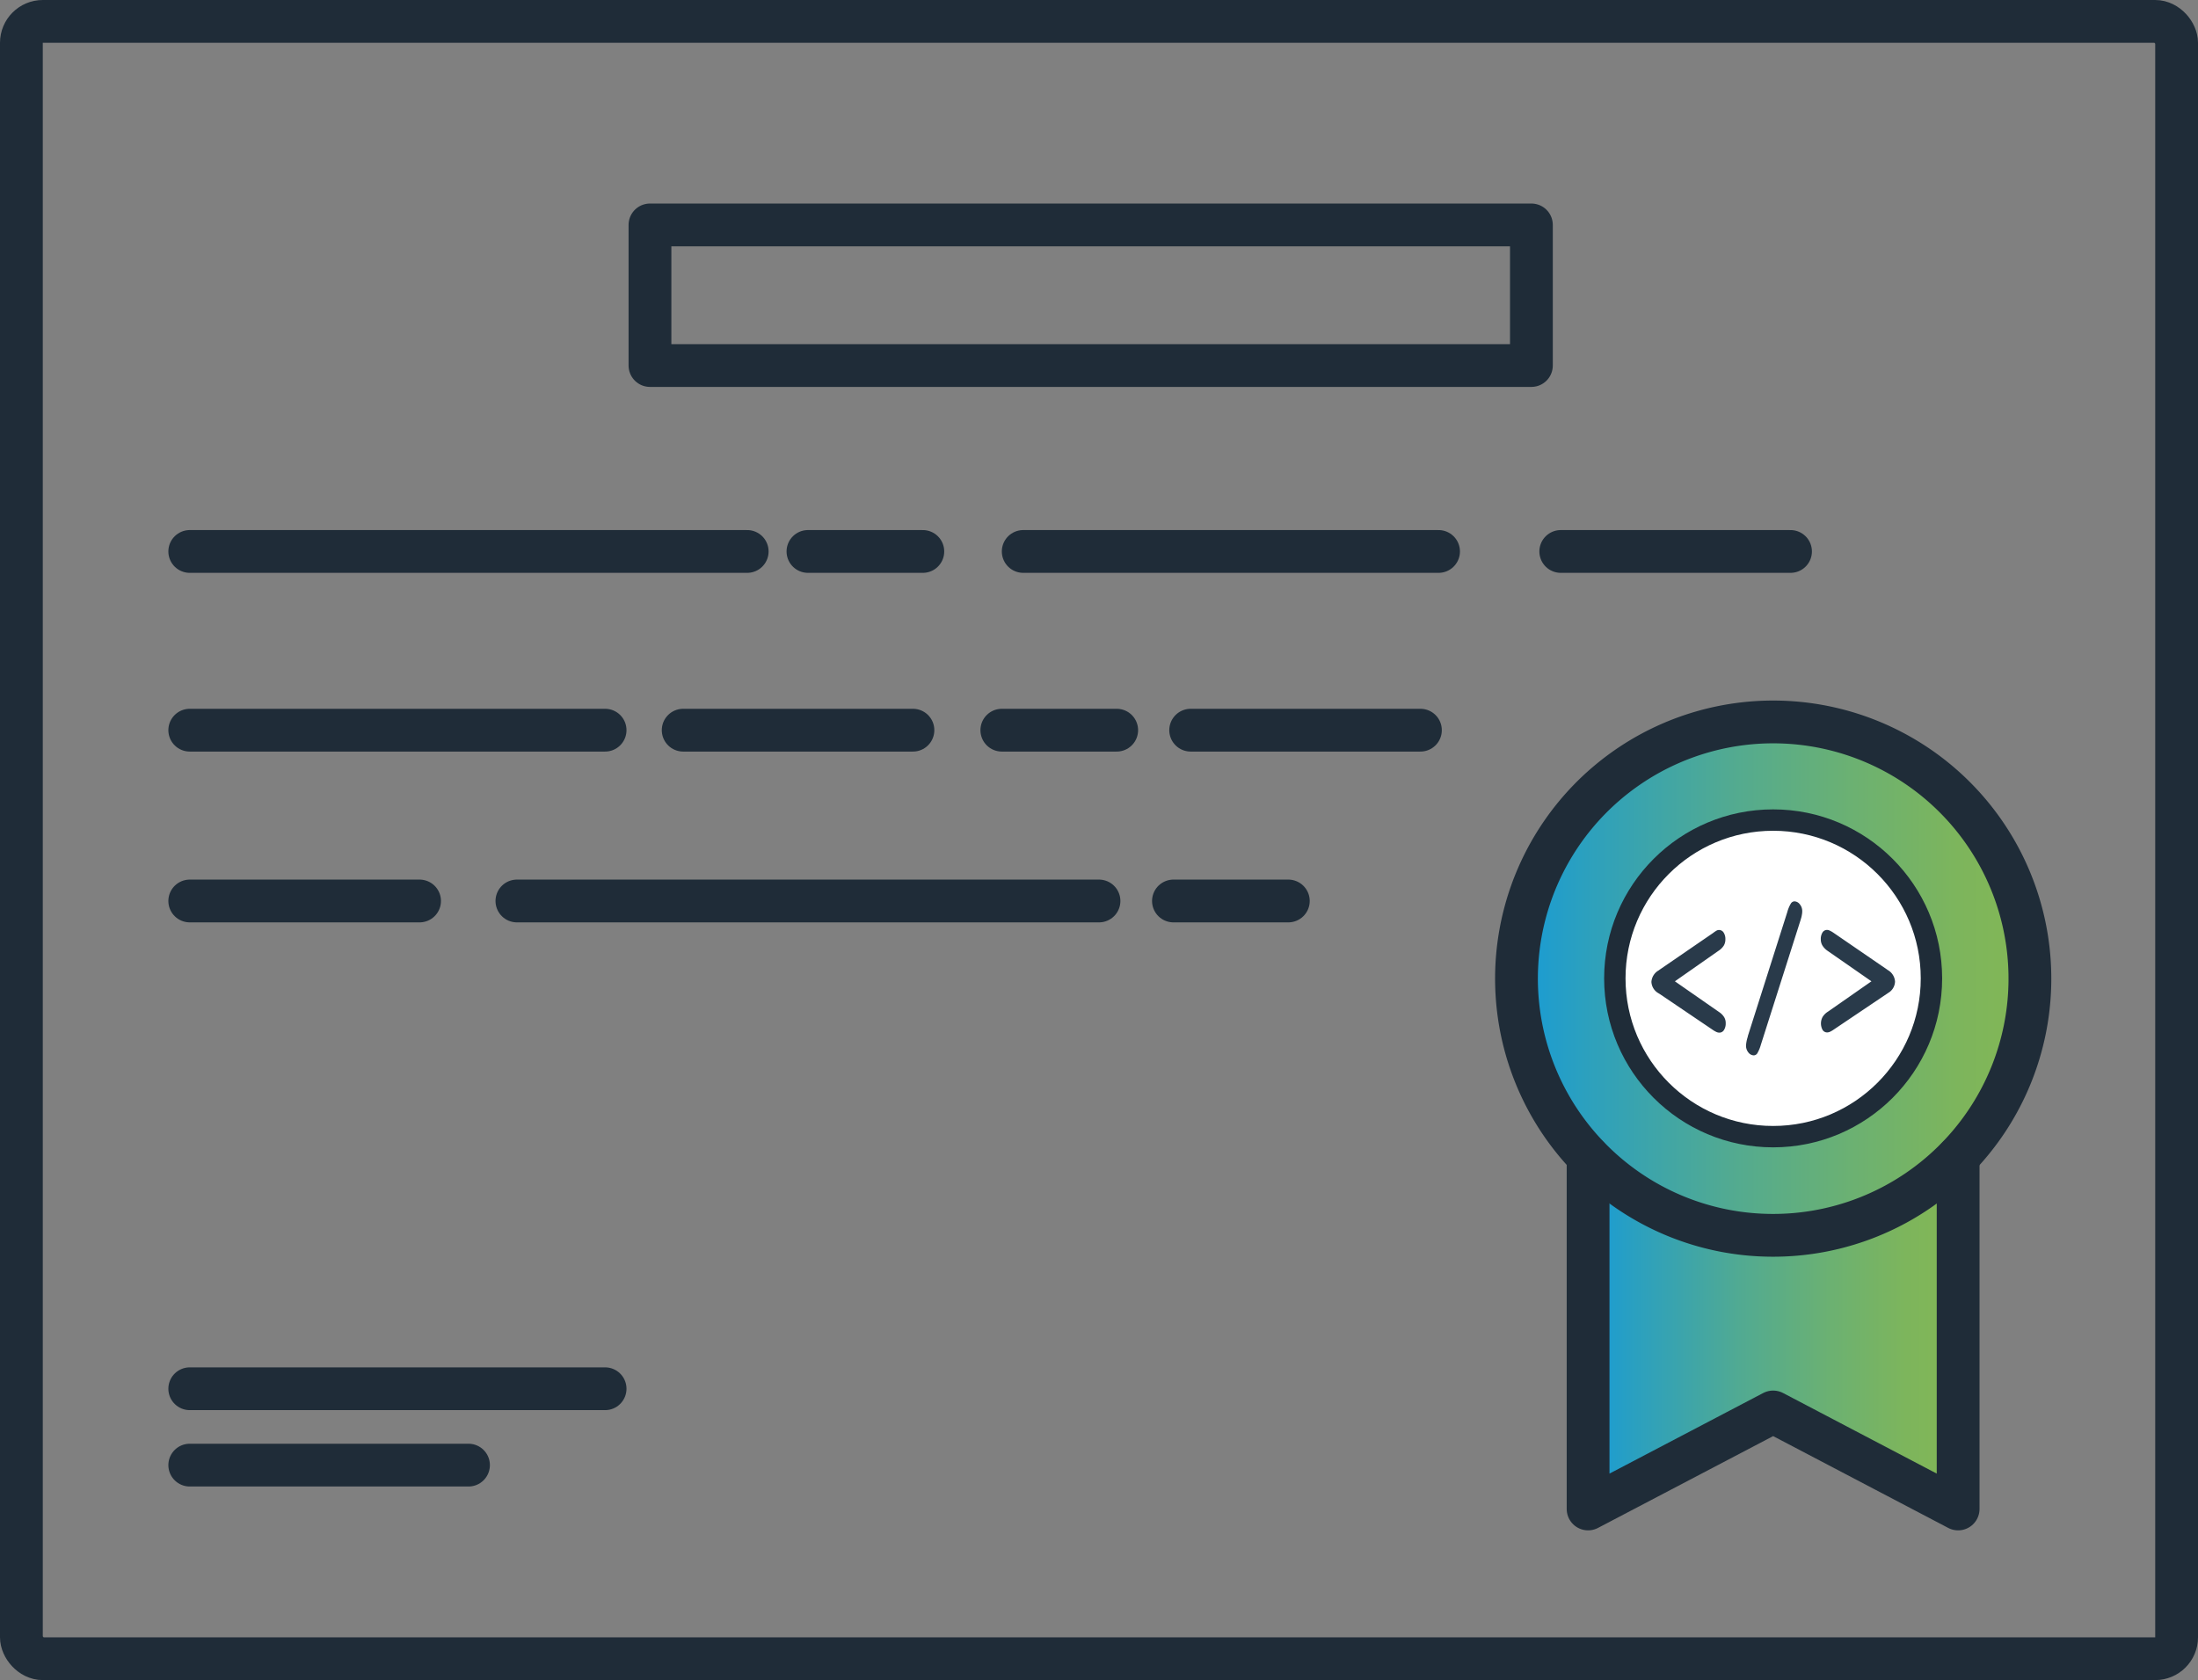
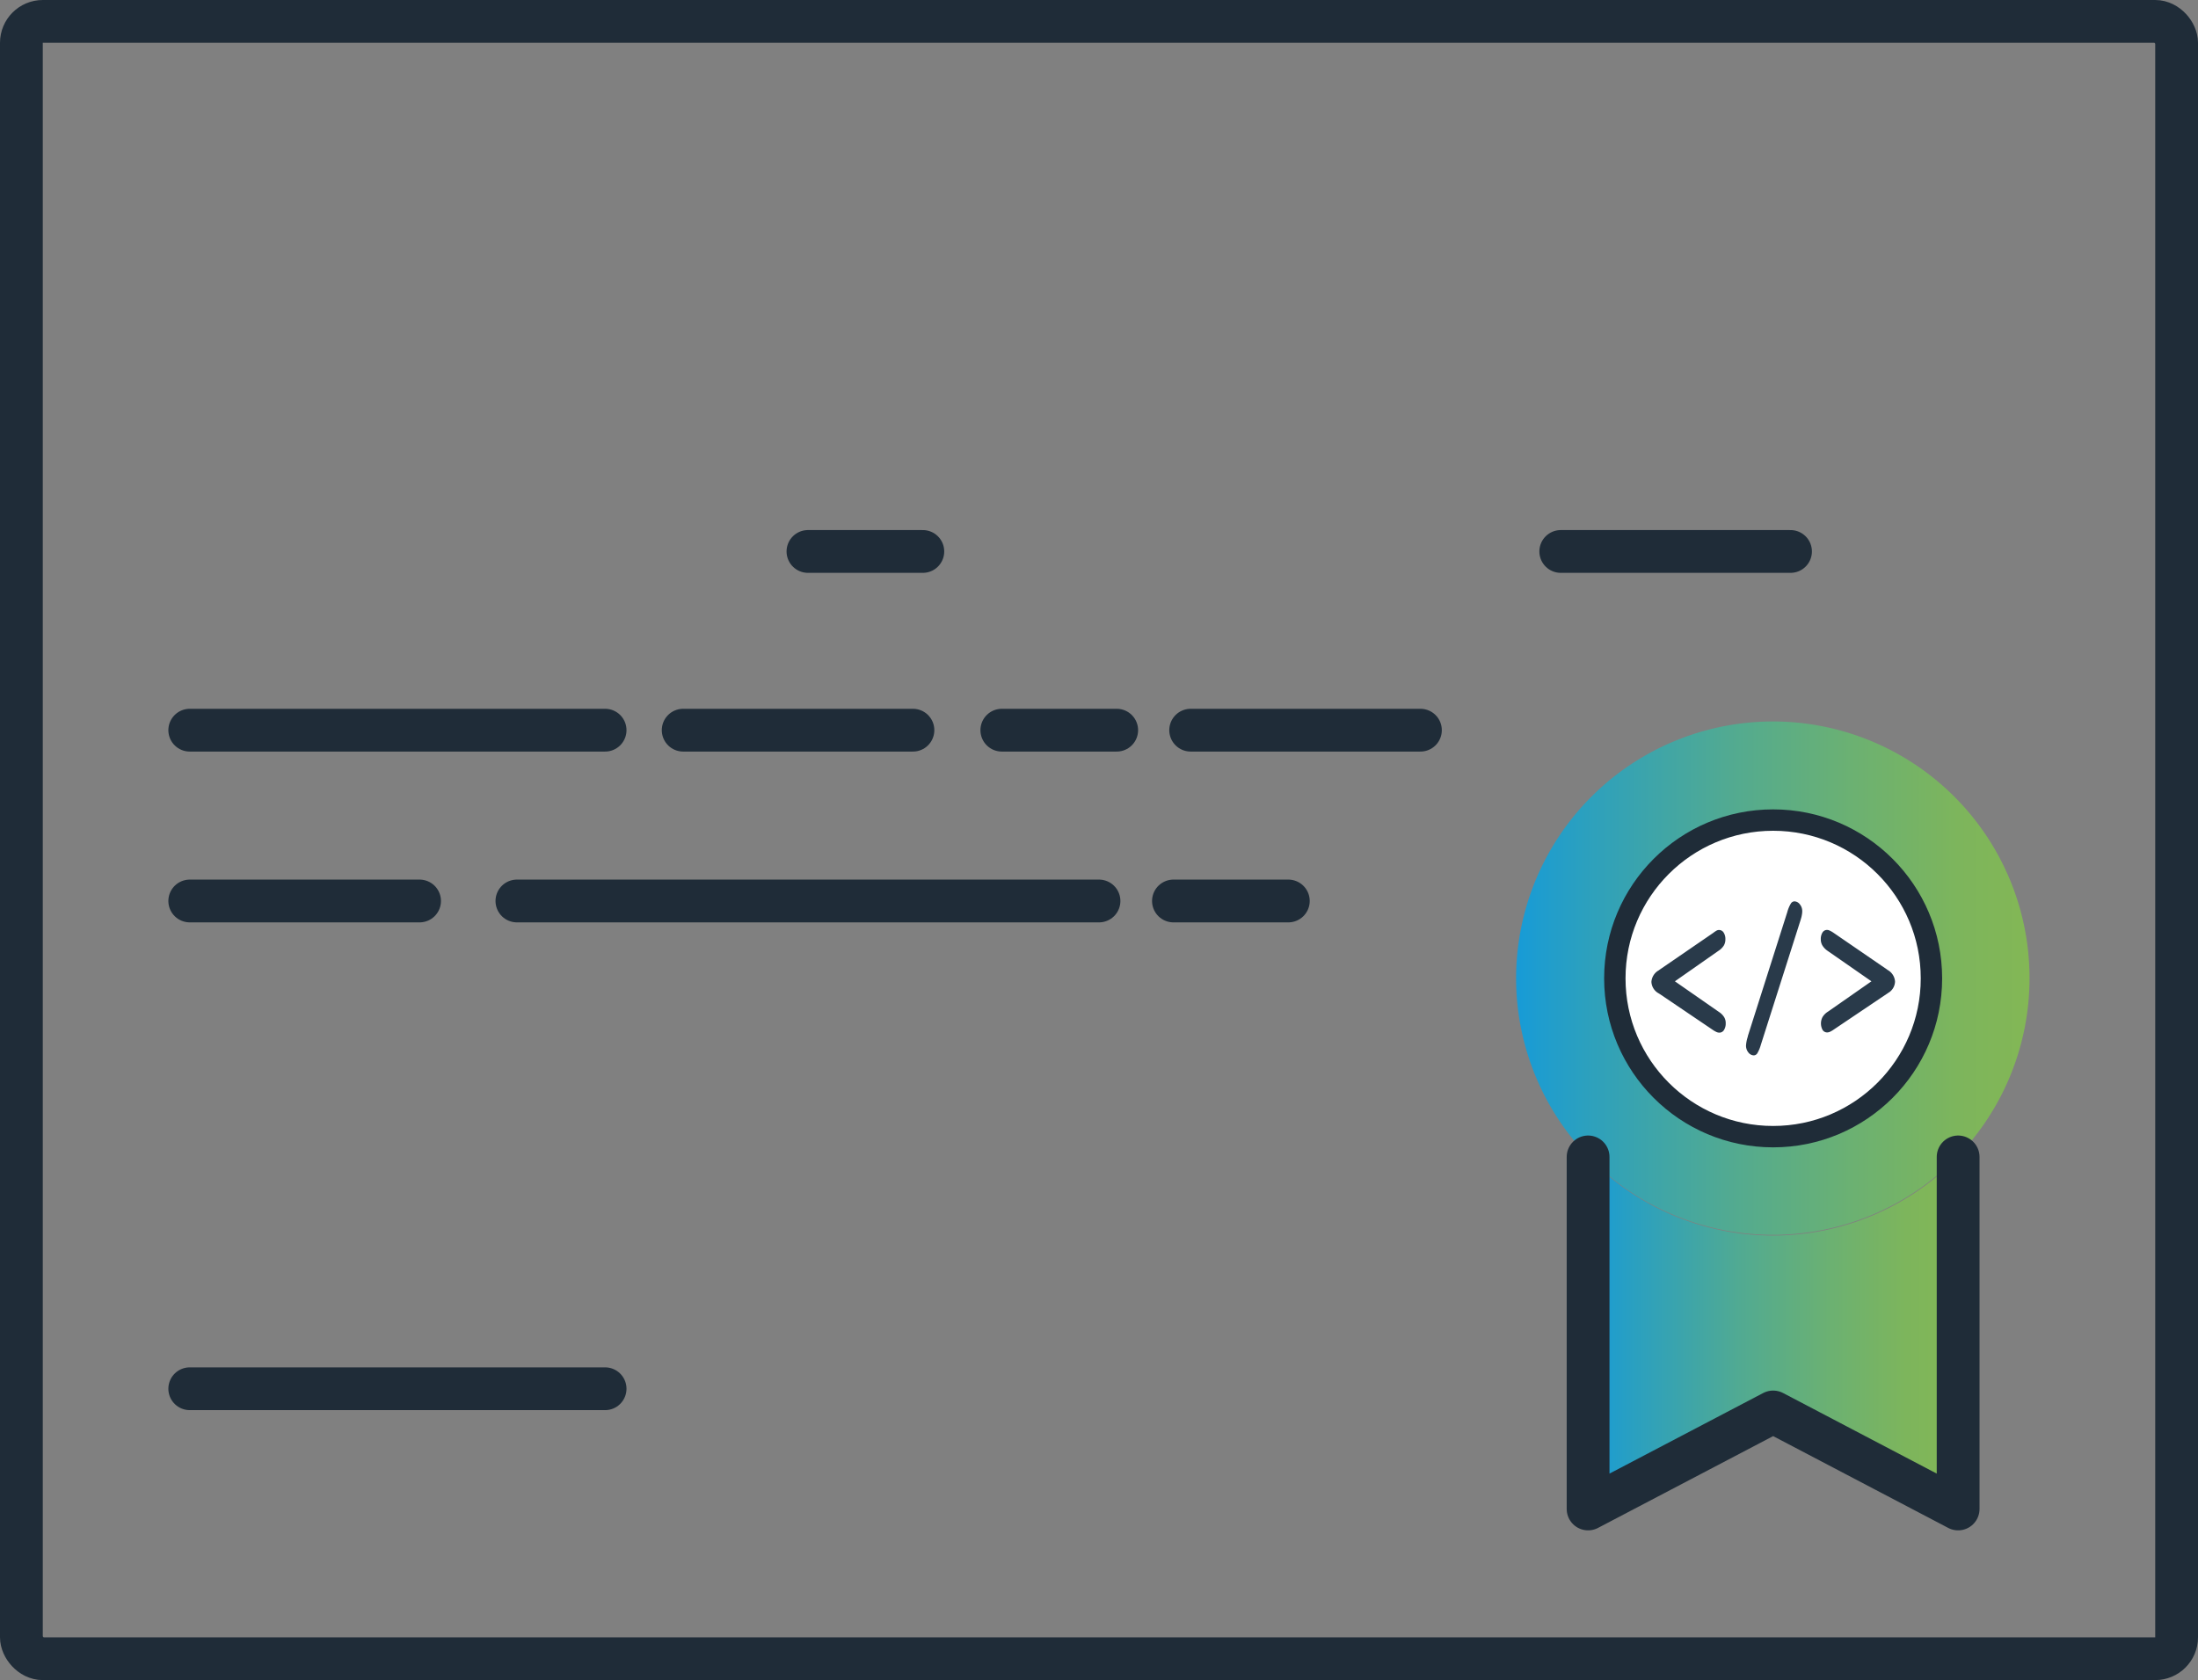
<svg xmlns="http://www.w3.org/2000/svg" xmlns:xlink="http://www.w3.org/1999/xlink" viewBox="0 0 410.98 314.17">
  <rect x="0" y="0" width="410.98" height="314.17" fill="#808080" stroke="none" />
  <defs>
    <style>.cls-1{fill:url(#linear-gradient);}.cls-2{fill:url(#linear-gradient-2);}.cls-3{fill:none;stroke-linecap:round;stroke-linejoin:round;stroke-width:8px;}.cls-3,.cls-4{stroke:#1f2c38;}.cls-4{fill:#fff;stroke-miterlimit:10;stroke-width:4px;}.cls-5{fill:#293a4a;}</style>
    <linearGradient id="linear-gradient" x1="283.48" y1="182.96" x2="379.59" y2="182.96" gradientUnits="userSpaceOnUse">
      <stop offset="0" stop-color="#179bd7" />
      <stop offset="0.13" stop-color="#2ba0bf" />
      <stop offset="0.41" stop-color="#51aa92" />
      <stop offset="0.66" stop-color="#6cb171" />
      <stop offset="0.86" stop-color="#7db55c" />
      <stop offset="1" stop-color="#83b755" />
    </linearGradient>
    <linearGradient id="linear-gradient-2" x1="296.94" y1="249.24" x2="366.13" y2="249.24" xlink:href="#linear-gradient" />
  </defs>
  <title>cP18_iconAsset 34@1x</title>
  <g id="Layer_2" data-name="Layer 2">
    <g id="stroked">
      <path class="cls-1" d="M331.54,134.91A48,48,0,1,1,283.48,183,48.05,48.05,0,0,1,331.54,134.91Z" />
      <path class="cls-2" d="M366.13,216.34v65.83L331.54,264l-34.6,18.14V216.34l0,0a48,48,0,0,0,69.15,0Z" />
-       <path class="cls-3" d="M297,216.32A48,48,0,1,1,331.54,231,47.86,47.86,0,0,1,297,216.32Z" />
      <polyline class="cls-3" points="366.13 216.34 366.13 282.17 331.54 264.03 296.94 282.17 296.94 216.34" />
      <circle class="cls-4" cx="331.54" cy="182.95" r="29.6" />
      <path class="cls-5" d="M313.17,183.5l8.22,5.72a3.15,3.15,0,0,1,1,1,2.14,2.14,0,0,1,.28,1.14,2.23,2.23,0,0,1-.33,1.26,1,1,0,0,1-.87.48,1.42,1.42,0,0,1-.5-.11,4.79,4.79,0,0,1-.66-.37l-9.95-6.73-.24-.15a2.57,2.57,0,0,1-1.34-2.13,2.66,2.66,0,0,1,1.41-2.18l.1-.09,10-6.86A5.9,5.9,0,0,1,321,174a1,1,0,0,1,1.28.38,2.18,2.18,0,0,1,.33,1.26,2.23,2.23,0,0,1-.28,1.15,3.19,3.19,0,0,1-1,1Z" />
      <path class="cls-5" d="M336.63,172.17l-7.4,23.24a6.63,6.63,0,0,1-.63,1.52.82.82,0,0,1-.68.42,1.33,1.33,0,0,1-1-.53,2,2,0,0,1-.45-1.34,6.75,6.75,0,0,1,.34-1.66l0-.08,7.38-23.2a6.21,6.21,0,0,1,.65-1.56.83.83,0,0,1,.68-.43,1.31,1.31,0,0,1,1,.54,2,2,0,0,1,.46,1.33,3.59,3.59,0,0,1-.08.71C336.87,171.38,336.77,171.72,336.63,172.17Z" />
      <path class="cls-5" d="M349.92,183.5l-8.23-5.72a3.34,3.34,0,0,1-.95-1,2.23,2.23,0,0,1-.29-1.15,2.26,2.26,0,0,1,.32-1.26,1,1,0,0,1,.85-.48,1.13,1.13,0,0,1,.46.11,4.91,4.91,0,0,1,.74.42l10,6.86.11.09a2.67,2.67,0,0,1,1.4,2.18A2.54,2.54,0,0,1,353,185.7a.84.84,0,0,1-.21.15l-10,6.73a4.24,4.24,0,0,1-.65.37,1.42,1.42,0,0,1-.51.11,1,1,0,0,1-.85-.48,2.55,2.55,0,0,1,0-2.4,3.1,3.1,0,0,1,1-1Z" />
      <rect class="cls-3" x="4" y="4" width="402.98" height="306.17" rx="4" />
-       <line class="cls-3" x1="35.48" y1="103.12" x2="139.71" y2="103.12" />
      <line class="cls-3" x1="35.48" y1="136.54" x2="113.14" y2="136.54" />
-       <line class="cls-3" x1="191.32" y1="103.12" x2="268.98" y2="103.12" />
      <line class="cls-3" x1="35.48" y1="168.48" x2="78.45" y2="168.48" />
      <line class="cls-3" x1="291.83" y1="103.12" x2="334.79" y2="103.12" />
      <line class="cls-3" x1="127.74" y1="136.54" x2="170.7" y2="136.54" />
      <line class="cls-3" x1="222.63" y1="136.54" x2="265.59" y2="136.54" />
      <line class="cls-3" x1="187.32" y1="136.54" x2="208.8" y2="136.54" />
      <line class="cls-3" x1="219.41" y1="168.48" x2="240.89" y2="168.48" />
      <line class="cls-3" x1="151.07" y1="103.12" x2="172.55" y2="103.12" />
      <line class="cls-3" x1="96.65" y1="168.48" x2="205.49" y2="168.48" />
      <line class="cls-3" x1="35.48" y1="259.69" x2="113.14" y2="259.69" />
-       <line class="cls-3" x1="35.48" y1="273.97" x2="87.6" y2="273.97" />
-       <rect class="cls-3" x="121.53" y="42.06" width="164.81" height="26.29" />
    </g>
  </g>
</svg>